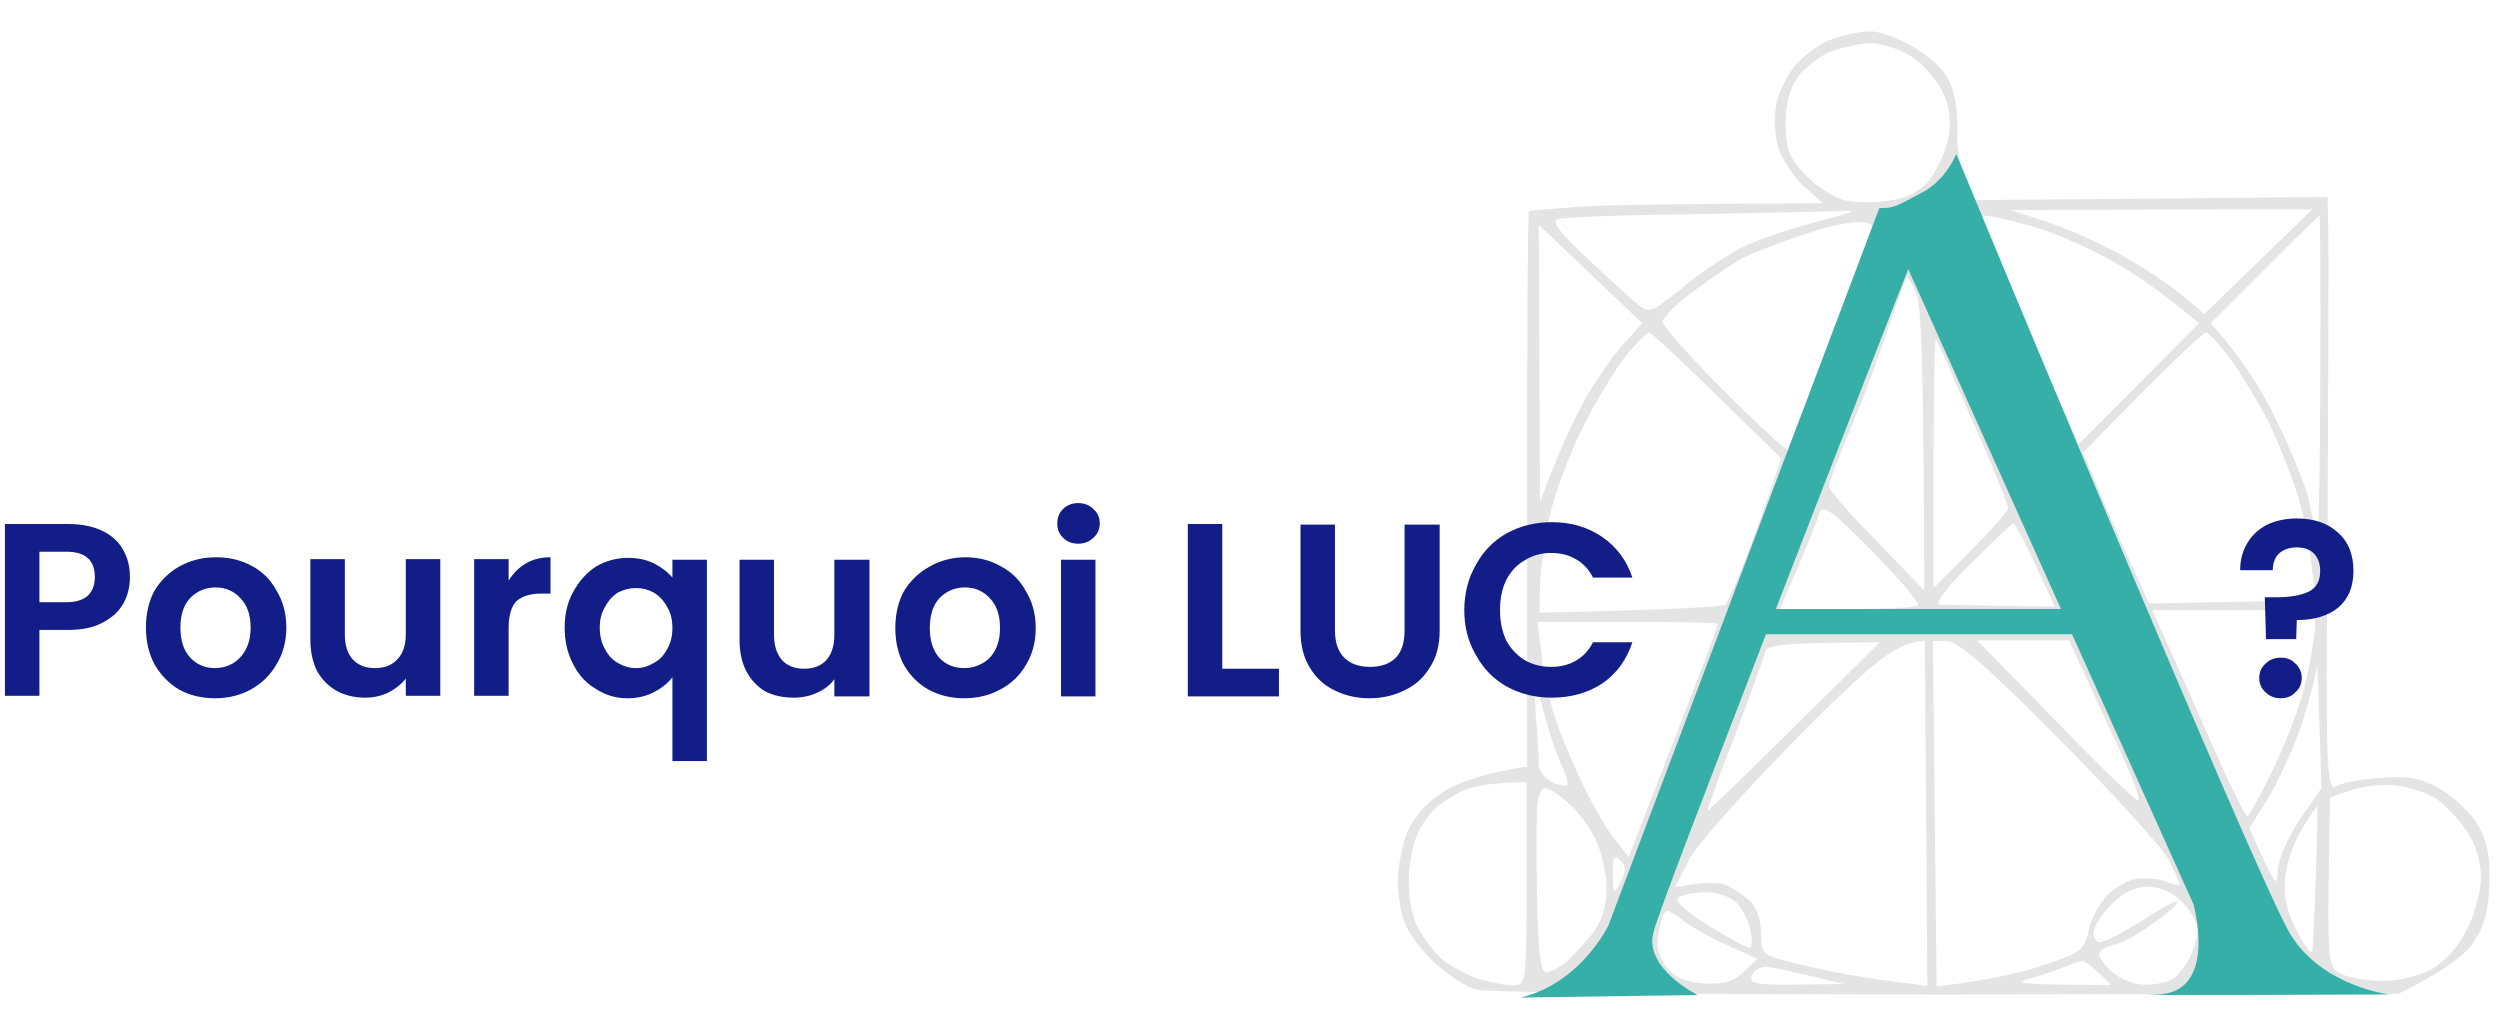
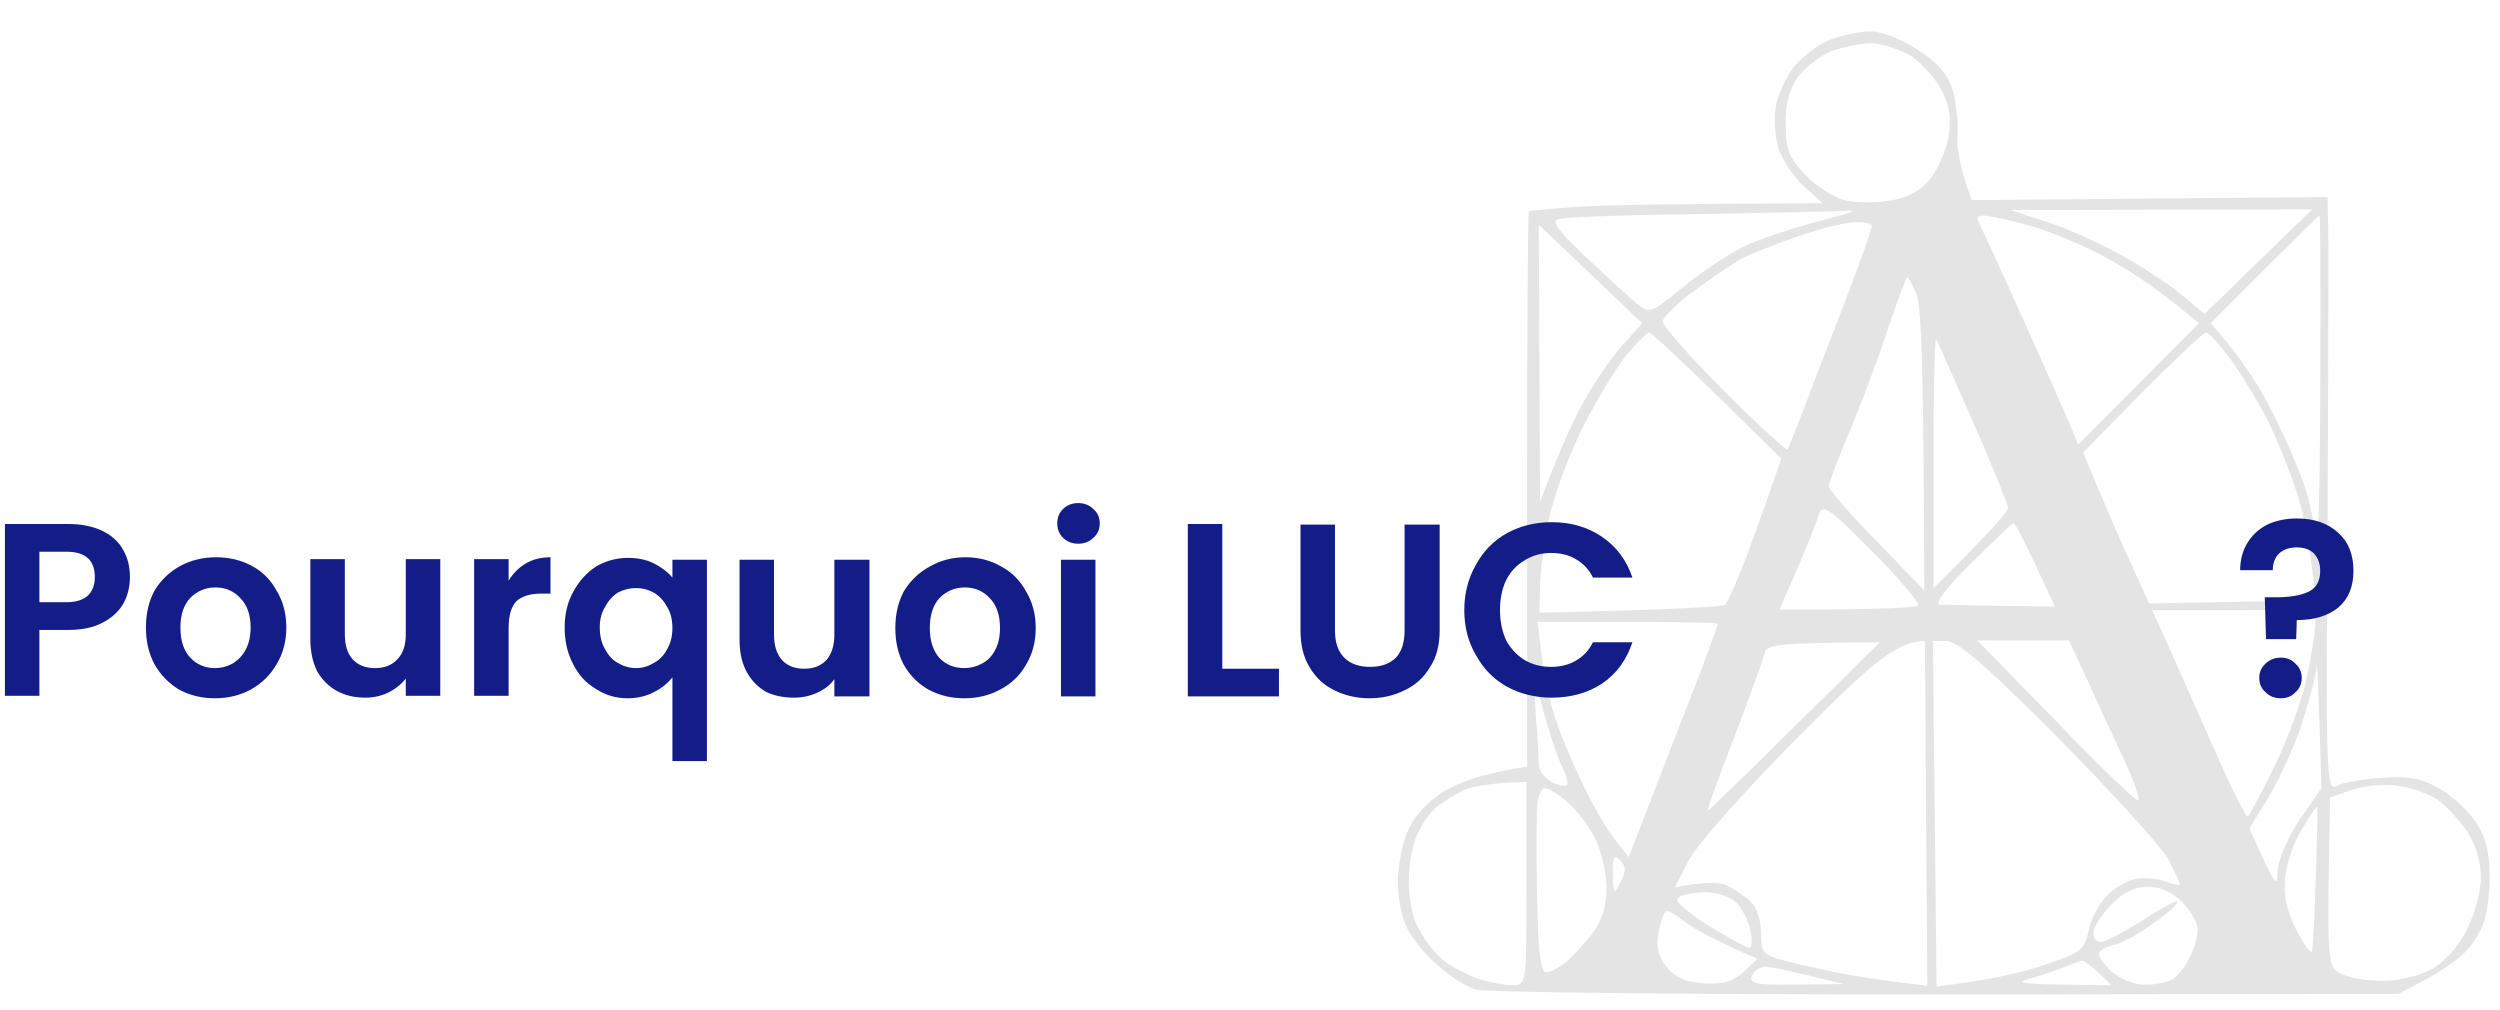
<svg xmlns="http://www.w3.org/2000/svg" version="1.2" viewBox="0 0 406 164" width="406" height="164">
  <title>Fra_Luca_Pacioli_Letter_A_1509 1-svg</title>
  <style>
		.s0 { opacity: 1;fill: #e4e4e4 } 
		.s1 { fill: #131d88 } 
		.s2 { fill: #35afa7 } 
	</style>
  <path id="Path 0" fill-rule="evenodd" class="s0" d="m303.5 5.1c1.8-0.1 5 1.1 7.8 2.9 3.2 2 5 4 5.7 6.3 0.6 1.7 1 5 0.9 7.2-0.2 2.2 0.3 5.6 2.3 11l57.8-0.5 0.1 5.3c0.1 2.8 0 24.5-0.1 48.2-0.3 41.9-0.2 43 1.6 42.1 1-0.6 4.4-1.1 7.4-1.3 4.3-0.3 6.3 0.1 9.4 1.9 2.2 1.3 4.9 3.9 6 5.8 1.5 2.6 2 5 1.9 9.5-0.2 4.4-0.8 6.9-2.6 9.5-1.3 2-4.5 4.6-12.2 8.4l-73.5 0.1c-40.4 0-74.7-0.3-76.3-0.8-1.5-0.4-4.3-2.2-6.3-4-2-1.7-4.2-4.5-5-6.2-0.8-1.7-1.4-4.9-1.4-7.3 0-2.3 0.7-5.9 1.5-8 1-2.4 3-4.7 5.7-6.5 2.4-1.5 6.4-3.1 13.8-4.2v-45c0-24.8 0.1-45.1 0.3-45.2 0.1-0.1 3.6-0.4 7.7-0.7 4.1-0.3 14.8-0.5 40-0.6l-3.1-2.8c-1.6-1.5-3.5-4.3-4.1-6.2-0.6-1.9-0.7-5-0.4-6.8 0.3-1.7 1.6-4.6 2.9-6.3 1.3-1.6 3.9-3.6 5.8-4.4 1.9-0.7 4.8-1.4 6.4-1.4zm-11.6 7.5c-1.3 1.9-2 4.5-1.9 7.6 0 4 0.5 5.4 3.2 8.2 1.8 1.9 4.7 3.7 6.3 4.1 1.6 0.4 4.9 0.5 7.2 0.1 3-0.4 5-1.5 6.6-3.3 1.3-1.6 2.6-4.6 3.1-6.8 0.5-2.9 0.3-5-0.9-7.5-0.9-1.9-3.1-4.5-5-5.8-1.9-1.2-5-2.2-6.8-2.2-1.7 0.1-4.7 0.7-6.5 1.4-1.8 0.8-4.2 2.7-5.3 4.2zm-38.9 23c-1.1 0.3 0.2 2.1 4.6 6.2 3.3 3.1 7 6.5 8.2 7.5 2.1 1.7 2.3 1.6 7.7-2.8 3-2.5 7.6-5.5 10.2-6.7 2.7-1.2 7.9-2.9 11.8-3.9 6.4-1.7 6.6-1.8 2.5-1.6-2.5 0.1-13.3 0.3-24 0.5-10.7 0.1-20.2 0.5-21 0.8zm79 0.3c3 0.9 8.4 3.3 11.9 5.2 3.5 1.9 8.1 4.9 10.2 6.6l3.9 3.3 17.5-17-49 0.1zm-9.3 3.1c0.7 1.4 3.6 7.9 6.6 14.5 3 6.6 6 13.5 6.8 15.3l1.4 3.4 19.6-19.7c-5.9-5-10.7-8.3-14.6-10.4-3.9-2.2-9.7-4.6-13-5.5-3.3-0.9-6.6-1.6-7.4-1.6-0.7 0-1.1 0.4-0.9 0.8 0.2 0.4 0.9 1.9 1.5 3.2zm36.3 13.5c5 5.5 8.4 10.9 10.6 15.6 2.3 4.6 4.7 10.5 5.3 12.9 0.5 2.5 1.2 5.4 1.4 6.5 0.2 1.1 0.5-10.2 0.5-25.2 0.1-15 0-27.3-0.1-27.3-0.1 0-4.2 4-9 8.8zm-76-10.6c-1.4 0.8-4.9 3.1-7.7 5.2-2.9 2.1-5.3 4.5-5.3 5.1 0 0.7 4.5 5.8 10 11.3 5.5 5.5 10.2 9.8 10.3 9.5 0.2-0.3 1.5-3.7 3-7.5 1.4-3.9 4.5-11.7 6.7-17.5 2.2-5.8 4-10.8 4-11.3 0-0.4-1.2-0.7-2.7-0.6-1.6 0-5.7 1-9.3 2.3-3.6 1.2-7.6 2.8-9 3.5zm-32.9 39.6c3.5-9.3 6-14.5 7.8-17.5 1.8-3 4.5-6.9 6.1-8.5l2.7-3-16.8-16zm50.2-11.3c-1.8 4.3-3.3 8.2-3.3 8.8 0 0.5 3.5 4.6 7.8 8.9l7.7 8c-0.1-38.1-0.5-46.3-1.3-48.2-0.6-1.5-1.3-2.7-1.5-2.7-0.1 0-1.6 3.9-3.2 8.7-1.6 4.9-4.4 12.3-6.2 16.5zm-43.3-0.7c-2.2 4.4-4.7 11.1-5.5 15-0.8 3.8-1.4 8.8-1.4 11l-0.1 4c22.9-0.5 29.9-1 30.2-1.3 0.4-0.4 1.9-3.9 3.4-7.7 1.4-3.9 3.3-9 4.1-11.5l1.6-4.5c-16.1-15.9-21.1-20.5-21.5-20.5-0.3 0-2 1.7-3.7 3.7-1.7 2.1-4.9 7.4-7.1 11.8zm81.3 4c4.2 10.1 6.6 15.6 8.1 18.7l2.6 5.8 27.1-0.5c-1-9.3-2.1-14.6-3.2-17.8-1-3.1-3-8.1-4.4-11-1.4-2.8-4.1-7.3-6-10-1.9-2.6-3.8-4.7-4.2-4.7-0.5 0-5.1 4.4-10.4 9.7zm-24.3 22c9.4-9.3 12.1-12.4 12.1-13 0-0.5-2.5-6.8-5.7-14-3.1-7.1-5.8-13.2-6-13.5-0.2-0.2-0.4 8.8-0.4 20zm-22.1-3.2l-2.9 6.7c17.1 0 22.2-0.3 22.5-0.7 0.2-0.4-3.1-4.4-7.5-8.8-6.9-7-8-7.7-8.6-6-0.3 1.1-1.9 5.1-3.5 8.8zm23.1 5.9c0.9 0 5.4 0.1 10.1 0.2l8.6 0.1c-4.8-10.5-6.4-13.5-6.7-13.5-0.3 0-3.4 3-7 6.6-3.9 3.8-5.9 6.5-5 6.6zm37.1 6.6c1.4 3.2 4.8 10.8 7.5 16.9 2.7 6.2 5.2 11.1 5.4 10.9 0.3-0.2 2.3-3.8 4.4-8.2 2.1-4.3 4.5-10.8 5.2-14.4 0.8-3.5 1.4-7.5 1.4-8.7 0-2.2-0.1-2.3-13.2-2.2h-13.3zm-101.7 2c0.4 3.1 1.4 7.7 2.3 10.2 0.8 2.5 2.8 7.2 4.4 10.5 1.6 3.3 3.9 7.3 5.2 8.9l2.2 2.8c6.5-16.8 9.8-25.3 11.5-29.7 1.7-4.4 3-8.1 3-8.2 0-0.2-6.6-0.3-14.6-0.3h-14.7zm23.8 33l-2.2 4.3c5.1-1 7.4-0.8 8.5-0.3 1.1 0.6 2.8 1.7 3.8 2.6 1 1 1.7 3.1 1.7 5.2 0 3.2 0.4 3.5 3.8 4.4 2.1 0.6 6 1.4 8.7 2 2.8 0.5 7.2 1.2 9.8 1.5l4.7 0.6-0.4-56c-4.5 0-8.7 3.6-20.7 15.7-8.9 9-16.5 17.6-17.7 20zm7.5-20.2c-2.6 6.6-4.5 12-4.4 12.1 0.1 0 6.5-6.1 14.1-13.7l13.9-13.7c-16.8 0.1-18.4 0.4-18.7 1.7-0.2 0.9-2.4 7-4.9 13.6zm32.8 40.6c8.6-1 14-2.3 17.5-3.5 6-2 6.5-2.4 7.2-5.6 0.4-2 1.8-4.5 3.1-5.8 1.2-1.2 3.4-2.4 4.7-2.6 1.4-0.2 3.6 0 4.8 0.5 1.2 0.5 2.2 0.6 2.2 0.4 0-0.3-0.9-2.2-2-4.3-1.2-2-9.2-10.8-17.8-19.5-11.3-11.4-16.3-15.7-18-15.7h-2.3zm19.3-43.2c6.9 7.2 13 13 13.4 13 0.4 0-0.5-2.8-2.1-6.3-1.6-3.4-4.3-9.2-6-13l-3.1-6.7h-14.9zm39.7 1.5c-1.4 3.8-3.8 9-5.4 11.5l-2.8 4.5c4.3 9.6 4.5 9.8 4.6 7 0-1.7 1.5-5.2 3.5-8.3l3.6-5.2c-0.5-17.4-0.7-21.2-0.8-19.5-0.2 1.6-1.4 6.1-2.7 10zm-124.1-2.5c0.3 3.6 0.5 7.3 0.5 8.2 0 1 1 2.2 2.1 2.8 1.1 0.5 2.2 0.8 2.5 0.5 0.2-0.3-0.1-1.5-0.7-2.8-0.7-1.2-2-5.1-3-8.7l-1.7-6.5zm-16 15c-1 0.8-2.4 2.7-3.1 4.2-0.8 1.6-1.5 4.9-1.5 7.5-0.1 2.7 0.5 6.1 1.4 7.8 0.8 1.6 2.5 3.9 3.8 5.1 1.3 1.2 4 2.6 5.9 3.3 1.9 0.6 4.5 1.1 5.7 1.1 2.3 0 2.3-0.1 2.3-16.5v-16.5c-5.8 0.1-8.7 0.7-10.1 1.3-1.5 0.7-3.4 1.9-4.4 2.7zm145-1.5c-0.5 27.1-0.5 27.5 1.7 28.6 1.3 0.7 4.3 1.2 6.8 1.2 2.6 0 5.9-0.8 8-1.9 2.1-1.2 4.4-3.7 5.7-6.4 1.3-2.5 2.3-6.3 2.3-8.5 0-2.5-0.8-5.3-2.2-7.4-1.3-1.9-3.4-4.2-4.8-5.2-1.4-1-4.3-2-6.5-2.3-2.2-0.3-5.6 0-7.5 0.7zm-128.8 15.7c0.2 9.4 0.6 12.8 1.5 12.7 0.7 0 2.2-0.8 3.3-1.7 1.1-1 3-3.1 4.3-4.7 1.5-2.1 2.2-4.4 2.2-7.3 0-2.3-0.8-5.9-1.8-7.9-0.9-2-3-4.7-4.5-6-1.5-1.3-3.1-2.3-3.7-2.3-0.5 0-1 1-1.2 2.2-0.2 1.3-0.2 8-0.1 15zm121.5-2.7c-0.3 2.8 0.2 5.3 1.8 8.5 1.3 2.5 2.4 4 2.6 3.5 0.1-0.6 0.4-6.1 0.6-12.3 0.2-6.2 0.3-11.2 0.2-11.2-0.2 0-1.3 1.7-2.5 3.7-1.3 2.1-2.5 5.6-2.7 7.8zm-107.9 0.7c0.9-1.8 0.9-2.5-0.1-3.5-1-1-1.2-0.5-1.2 2.3 0.1 3.3 0.2 3.4 1.3 1.2zm76.8 8.2c-0.1 0.9 0.4 1.6 1.1 1.6 0.7 0 3.8-1.6 6.8-3.5 3-2 5.6-3.3 5.7-3.1 0.2 0.3-1.6 2-4 3.6-2.3 1.7-5.2 3.3-6.5 3.5-1.2 0.3-2.2 0.9-2.2 1.5 0 0.5 1 1.9 2.2 2.9 1.3 1.1 3.5 2 5 2 1.5 0.1 3.5-0.3 4.4-0.7 0.9-0.4 2.3-2 3-3.5 0.8-1.5 1.4-3.6 1.4-4.7 0-1.1-1.1-3.1-2.5-4.5-1.6-1.6-3.6-2.5-5.6-2.5-2.1 0-4 0.9-5.9 2.9-1.6 1.6-2.9 3.6-2.9 4.5zm-62.4-1c3.2 2 6.1 3.5 6.5 3.5 0.4 0.1 0.5-1.2 0.2-2.7-0.3-1.5-1.3-3.5-2.2-4.5-1.1-1.1-3.1-1.8-5.4-1.8-2.1 0.1-4 0.5-4.3 1.1-0.3 0.5 2.1 2.5 5.2 4.4zm-7 6.6c1.5 1.8 3.1 2.5 6.1 2.7 3.1 0.2 4.8-0.3 6.4-1.8l2.3-2.2c-7-3-10.1-4.8-11.5-5.8-1.4-1.1-2.8-2-3.2-2-0.4 0.1-1 1.5-1.3 3.3-0.5 2.4-0.2 3.9 1.2 5.8zm58.8 2c-2.2 0.6-0.7 0.8 5.2 0.9l8.3 0.1c-3.1-3.1-4.4-4-4.8-4-0.4 0.1-1.8 0.6-3.2 1.2-1.4 0.5-3.9 1.4-5.5 1.8zm-37.8 0.9l7.8-0.1c-8.5-2.1-11.8-2.8-12.7-2.8-0.9 0-1.9 0.7-2.2 1.5-0.5 1.2 0.6 1.5 7.1 1.4z" />
  <path id="Layer" fill-rule="evenodd" class="s1" d="m21.1 93.7q0 2.3-1 4.2-1.1 2-3.4 3.2-2.2 1.2-5.6 1.2h-4.7v10.7h-5.6v-27.9h10.3q3.2 0 5.5 1.1 2.3 1.1 3.4 3.1 1.1 1.9 1.1 4.4zm-10.3 4.1q2.3 0 3.5-1.1 1.1-1.1 1.1-3 0-4.1-4.6-4.1h-4.4v8.2zm24.1 15.6q-3.2 0-5.8-1.4-2.5-1.5-4-4.1-1.4-2.6-1.4-6 0-3.4 1.4-6 1.6-2.6 4.2-4 2.6-1.4 5.8-1.4 3.2 0 5.8 1.4 2.6 1.4 4 4 1.6 2.6 1.6 6 0 3.4-1.6 6-1.5 2.6-4.2 4.1-2.6 1.4-5.8 1.4zm0-4.9q1.5 0 2.8-0.7 1.4-0.8 2.2-2.3 0.8-1.5 0.8-3.6 0-3.1-1.7-4.8-1.6-1.7-4-1.7-2.4 0-4.1 1.7-1.6 1.7-1.6 4.8 0 3.2 1.6 4.9 1.6 1.7 4 1.7zm36.6-17.7v22.2h-5.6v-2.8q-1.1 1.4-2.9 2.3-1.7 0.8-3.7 0.8-2.6 0-4.6-1.1-2-1.1-3.2-3.2-1.1-2.2-1.1-5.2v-13h5.6v12.2q0 2.7 1.3 4.1 1.3 1.4 3.6 1.4 2.3 0 3.6-1.4 1.4-1.4 1.4-4.1v-12.2zm11.1 3.5q1.1-1.8 2.8-2.8 1.7-1 4-1v5.9h-1.5q-2.6 0-4 1.2-1.3 1.3-1.3 4.4v11h-5.6v-22.2h5.6zm9.1 7.6q0-3.3 1.4-5.8 1.4-2.6 3.7-4.1 2.4-1.4 5.2-1.4 2.4 0 4.2 0.9 1.8 0.9 3 2.3v-2.9h5.6v32.7h-5.6v-13.6q-1.2 1.5-3 2.4-1.9 1-4.3 1-2.8 0-5.1-1.5-2.4-1.4-3.7-4-1.4-2.6-1.4-6zm17.5 0.1q0-2.1-0.9-3.5-0.8-1.5-2.2-2.3-1.3-0.7-2.8-0.7-1.5 0-2.9 0.7-1.3 0.8-2.1 2.3-0.9 1.4-0.9 3.4 0 2.1 0.9 3.6 0.8 1.5 2.1 2.2 1.4 0.8 2.9 0.8 1.5 0 2.8-0.8 1.4-0.7 2.2-2.2 0.9-1.5 0.9-3.5zm32-11.1v22.2h-5.7v-2.8q-1 1.4-2.8 2.2-1.7 0.8-3.8 0.8-2.6 0-4.6-1-2-1.2-3.1-3.3-1.1-2.1-1.1-5.1v-13h5.6v12.2q0 2.6 1.3 4.1 1.3 1.4 3.6 1.4 2.3 0 3.6-1.4 1.3-1.5 1.3-4.1v-12.2zm15.4 22.5q-3.2 0-5.8-1.4-2.5-1.4-4-4-1.4-2.6-1.4-6 0-3.4 1.4-6 1.6-2.6 4.2-4 2.6-1.5 5.8-1.5 3.2 0 5.8 1.5 2.6 1.4 4 4 1.6 2.6 1.6 6 0 3.4-1.6 6-1.5 2.6-4.2 4-2.6 1.4-5.8 1.4zm0-4.9q1.5 0 2.8-0.7 1.4-0.7 2.2-2.2 0.8-1.5 0.8-3.6 0-3.2-1.7-4.9-1.6-1.7-4-1.7-2.4 0-4.1 1.7-1.6 1.7-1.6 4.9 0 3.1 1.6 4.9 1.6 1.6 4 1.6zm18.5-20.2q-1.5 0-2.5-1-0.9-0.9-0.9-2.3 0-1.4 0.9-2.3 1-1 2.5-1 1.5 0 2.5 1 1 0.9 1 2.3 0 1.4-1 2.3-1 1-2.5 1zm2.8 2.6v22.2h-5.6v-22.2zm20.6 17.7h9.2v4.5h-14.8v-28h5.6zm18.3-23.4v17.2q0 2.9 1.5 4.4 1.5 1.5 4.2 1.5 2.7 0 4.2-1.5 1.4-1.5 1.4-4.4v-17.2h5.7v17.2q0 3.6-1.6 6-1.5 2.5-4.1 3.7-2.6 1.3-5.7 1.3-3.1 0-5.7-1.3-2.5-1.2-4-3.7-1.5-2.4-1.5-6v-17.2zm21 13.9q0-4.1 1.9-7.4 1.8-3.3 5-5.1 3.3-1.8 7.3-1.8 4.7 0 8.2 2.4 3.5 2.4 4.9 6.6h-6.4q-1-2-2.8-3-1.7-1-4-1-2.4 0-4.3 1.2-1.9 1.1-3 3.2-1 2.1-1 4.9 0 2.7 1 4.9 1.1 2 3 3.2 1.9 1.1 4.3 1.1 2.3 0 4-1 1.8-1 2.8-3h6.4q-1.4 4.3-4.9 6.7-3.5 2.3-8.2 2.3-4 0-7.3-1.8-3.2-1.8-5-5.1-1.9-3.2-1.9-7.3zm135.2-14.9q4.2 0 6.7 2.3 2.5 2.2 2.5 6.2 0 3.9-2.5 6-2.5 2-6.7 2l-0.1 3.1h-4.9l-0.2-6.8h1.8q3.4 0 5.3-0.9 1.9-0.9 1.9-3.4 0-1.7-1-2.8-1-1-2.8-1-1.8 0-2.9 1-1 1-1 2.7h-5.3q0-2.4 1.1-4.3 1.1-1.9 3.1-3 2.2-1.1 5-1.1zm-2.6 29.2q-1.5 0-2.5-1-1-0.9-1-2.3 0-1.4 1-2.3 1-1 2.5-1 1.5 0 2.4 1 1 0.9 1 2.3 0 1.4-1 2.3-0.9 1-2.4 1z" />
-   <path id="Layer" fill-rule="evenodd" class="s2" d="m388 161.5c0 0-47.5 0.2-37.6 0 9.9-0.3 5.8-14.7 5.8-14.7l-19.7-43.8h-49.7c-9.1 23.6-17.7 45.8-18.3 48.5-1.5 5.8 7.2 10.1 7.2 10.1 0 0-16.2 0.2-28.7 0.4 9.8-2.4 14.2-11.7 14.2-11.7l44-116.5c2.6 0 2.6-0.3 6.7-2.4 4.1-2 5.8-6.4 5.8-6.4 0 0 49 118.3 54.3 126.8 5.2 8.4 16 9.7 16 9.7zm-53.3-62.6l-24.8-55.2c0 0-10.9 27.8-21.5 55.2z" />
</svg>